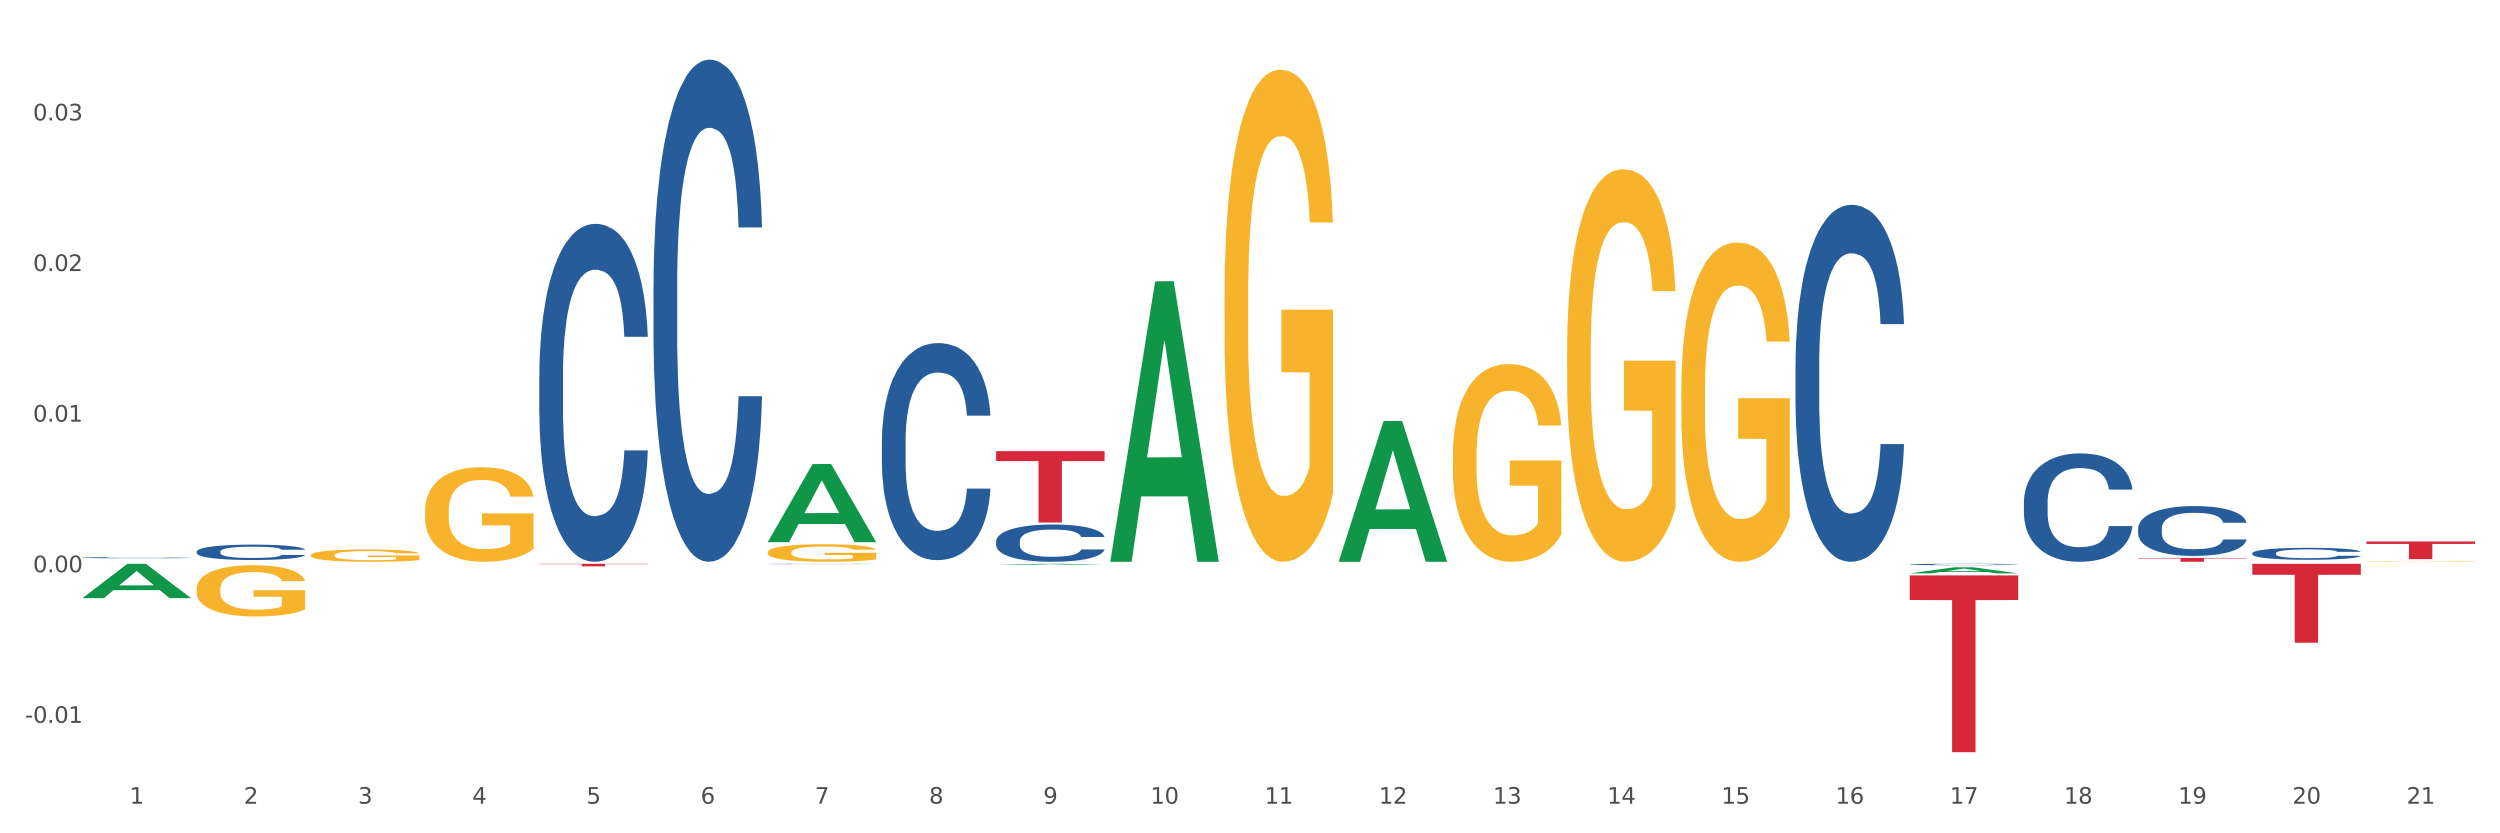
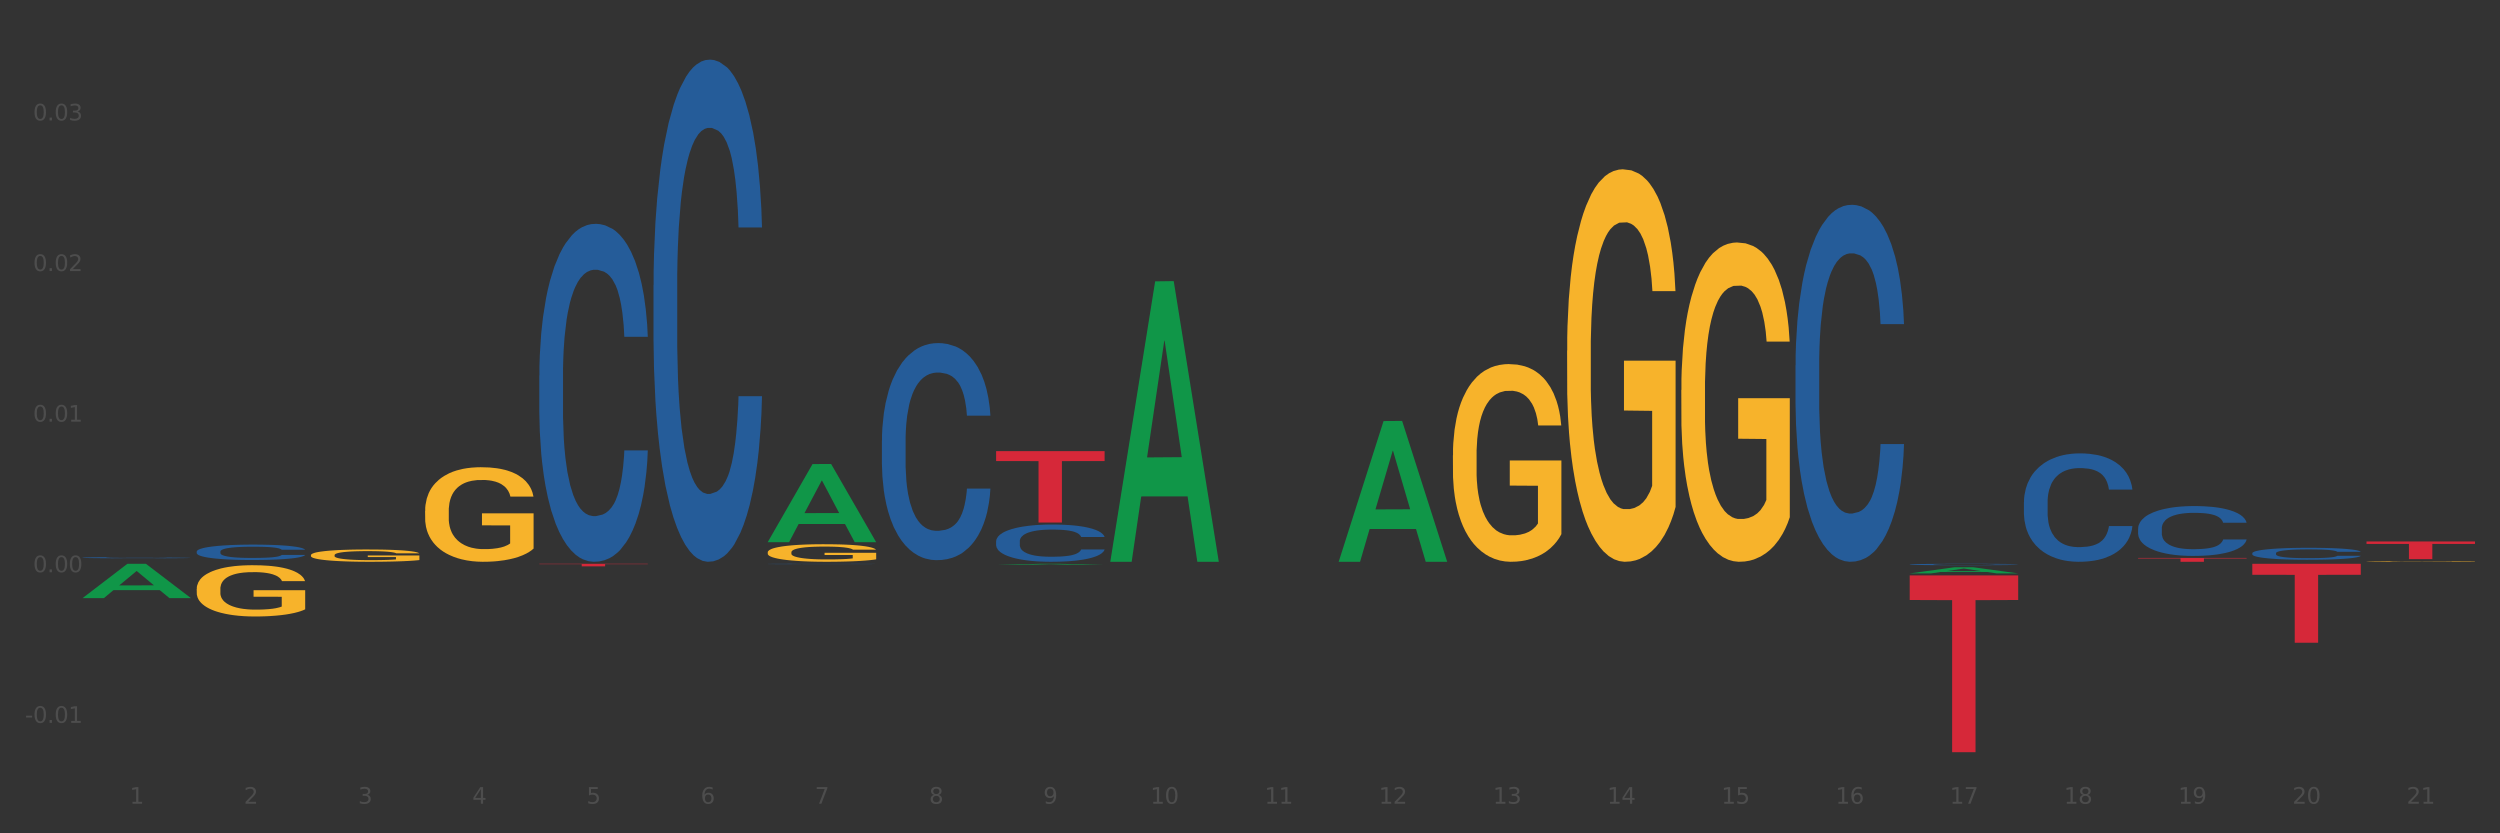
<svg xmlns="http://www.w3.org/2000/svg" xmlns:xlink="http://www.w3.org/1999/xlink" width="1080pt" height="360pt" viewBox="0 0 1080 360" version="1.1">
  <rect x="0" y="0" width="1080" height="360" fill="#333333" stroke="none" />
  <defs>
    <style type="text/css">*{stroke-linejoin: round; stroke-linecap: butt}</style>
  </defs>
  <g id="figure_1">
    <g id="patch_1">
-       <path d="M 0 360  L 1080 360  L 1080 0  L 0 0  z " style="fill: #ffffff; stroke: #ffffff; stroke-linejoin: miter" />
-     </g>
+       </g>
    <g id="axes_1">
      <g id="matplotlib.axis_1">
        <g id="xtick_1">
          <g id="text_1">
            <g style="fill: #4d4d4d" transform="translate(56.018 347.204) scale(0.096 -0.096)">
              <defs>
                <path id="DejaVuSans-31" d="M 794 531  L 1825 531  L 1825 4091  L 703 3866  L 703 4441  L 1819 4666  L 2450 4666  L 2450 531  L 3481 531  L 3481 0  L 794 0  L 794 531  z " transform="scale(0.016)" />
              </defs>
              <use xlink:href="#DejaVuSans-31" />
            </g>
          </g>
        </g>
        <g id="xtick_2">
          <g id="text_2">
            <g style="fill: #4d4d4d" transform="translate(105.353 347.204) scale(0.096 -0.096)">
              <defs>
                <path id="DejaVuSans-32" d="M 1228 531  L 3431 531  L 3431 0  L 469 0  L 469 531  Q 828 903 1448 1529  Q 2069 2156 2228 2338  Q 2531 2678 2651 2914  Q 2772 3150 2772 3378  Q 2772 3750 2511 3984  Q 2250 4219 1831 4219  Q 1534 4219 1204 4116  Q 875 4013 500 3803  L 500 4441  Q 881 4594 1212 4672  Q 1544 4750 1819 4750  Q 2544 4750 2975 4387  Q 3406 4025 3406 3419  Q 3406 3131 3298 2873  Q 3191 2616 2906 2266  Q 2828 2175 2409 1742  Q 1991 1309 1228 531  z " transform="scale(0.016)" />
              </defs>
              <use xlink:href="#DejaVuSans-32" />
            </g>
          </g>
        </g>
        <g id="xtick_3">
          <g id="text_3">
            <g style="fill: #4d4d4d" transform="translate(154.688 347.204) scale(0.096 -0.096)">
              <defs>
                <path id="DejaVuSans-33" d="M 2597 2516  Q 3050 2419 3304 2112  Q 3559 1806 3559 1356  Q 3559 666 3084 287  Q 2609 -91 1734 -91  Q 1441 -91 1130 -33  Q 819 25 488 141  L 488 750  Q 750 597 1062 519  Q 1375 441 1716 441  Q 2309 441 2620 675  Q 2931 909 2931 1356  Q 2931 1769 2642 2001  Q 2353 2234 1838 2234  L 1294 2234  L 1294 2753  L 1863 2753  Q 2328 2753 2575 2939  Q 2822 3125 2822 3475  Q 2822 3834 2567 4026  Q 2313 4219 1838 4219  Q 1578 4219 1281 4162  Q 984 4106 628 3988  L 628 4550  Q 988 4650 1302 4700  Q 1616 4750 1894 4750  Q 2613 4750 3031 4423  Q 3450 4097 3450 3541  Q 3450 3153 3228 2886  Q 3006 2619 2597 2516  z " transform="scale(0.016)" />
              </defs>
              <use xlink:href="#DejaVuSans-33" />
            </g>
          </g>
        </g>
        <g id="xtick_4">
          <g id="text_4">
            <g style="fill: #4d4d4d" transform="translate(204.023 347.204) scale(0.096 -0.096)">
              <defs>
                <path id="DejaVuSans-34" d="M 2419 4116  L 825 1625  L 2419 1625  L 2419 4116  z M 2253 4666  L 3047 4666  L 3047 1625  L 3713 1625  L 3713 1100  L 3047 1100  L 3047 0  L 2419 0  L 2419 1100  L 313 1100  L 313 1709  L 2253 4666  z " transform="scale(0.016)" />
              </defs>
              <use xlink:href="#DejaVuSans-34" />
            </g>
          </g>
        </g>
        <g id="xtick_5">
          <g id="text_5">
            <g style="fill: #4d4d4d" transform="translate(253.357 347.204) scale(0.096 -0.096)">
              <defs>
                <path id="DejaVuSans-35" d="M 691 4666  L 3169 4666  L 3169 4134  L 1269 4134  L 1269 2991  Q 1406 3038 1543 3061  Q 1681 3084 1819 3084  Q 2600 3084 3056 2656  Q 3513 2228 3513 1497  Q 3513 744 3044 326  Q 2575 -91 1722 -91  Q 1428 -91 1123 -41  Q 819 9 494 109  L 494 744  Q 775 591 1075 516  Q 1375 441 1709 441  Q 2250 441 2565 725  Q 2881 1009 2881 1497  Q 2881 1984 2565 2268  Q 2250 2553 1709 2553  Q 1456 2553 1204 2497  Q 953 2441 691 2322  L 691 4666  z " transform="scale(0.016)" />
              </defs>
              <use xlink:href="#DejaVuSans-35" />
            </g>
          </g>
        </g>
        <g id="xtick_6">
          <g id="text_6">
            <g style="fill: #4d4d4d" transform="translate(302.692 347.204) scale(0.096 -0.096)">
              <defs>
                <path id="DejaVuSans-36" d="M 2113 2584  Q 1688 2584 1439 2293  Q 1191 2003 1191 1497  Q 1191 994 1439 701  Q 1688 409 2113 409  Q 2538 409 2786 701  Q 3034 994 3034 1497  Q 3034 2003 2786 2293  Q 2538 2584 2113 2584  z M 3366 4563  L 3366 3988  Q 3128 4100 2886 4159  Q 2644 4219 2406 4219  Q 1781 4219 1451 3797  Q 1122 3375 1075 2522  Q 1259 2794 1537 2939  Q 1816 3084 2150 3084  Q 2853 3084 3261 2657  Q 3669 2231 3669 1497  Q 3669 778 3244 343  Q 2819 -91 2113 -91  Q 1303 -91 875 529  Q 447 1150 447 2328  Q 447 3434 972 4092  Q 1497 4750 2381 4750  Q 2619 4750 2861 4703  Q 3103 4656 3366 4563  z " transform="scale(0.016)" />
              </defs>
              <use xlink:href="#DejaVuSans-36" />
            </g>
          </g>
        </g>
        <g id="xtick_7">
          <g id="text_7">
            <g style="fill: #4d4d4d" transform="translate(352.027 347.204) scale(0.096 -0.096)">
              <defs>
                <path id="DejaVuSans-37" d="M 525 4666  L 3525 4666  L 3525 4397  L 1831 0  L 1172 0  L 2766 4134  L 525 4134  L 525 4666  z " transform="scale(0.016)" />
              </defs>
              <use xlink:href="#DejaVuSans-37" />
            </g>
          </g>
        </g>
        <g id="xtick_8">
          <g id="text_8">
            <g style="fill: #4d4d4d" transform="translate(401.361 347.204) scale(0.096 -0.096)">
              <defs>
                <path id="DejaVuSans-38" d="M 2034 2216  Q 1584 2216 1326 1975  Q 1069 1734 1069 1313  Q 1069 891 1326 650  Q 1584 409 2034 409  Q 2484 409 2743 651  Q 3003 894 3003 1313  Q 3003 1734 2745 1975  Q 2488 2216 2034 2216  z M 1403 2484  Q 997 2584 770 2862  Q 544 3141 544 3541  Q 544 4100 942 4425  Q 1341 4750 2034 4750  Q 2731 4750 3128 4425  Q 3525 4100 3525 3541  Q 3525 3141 3298 2862  Q 3072 2584 2669 2484  Q 3125 2378 3379 2068  Q 3634 1759 3634 1313  Q 3634 634 3220 271  Q 2806 -91 2034 -91  Q 1263 -91 848 271  Q 434 634 434 1313  Q 434 1759 690 2068  Q 947 2378 1403 2484  z M 1172 3481  Q 1172 3119 1398 2916  Q 1625 2713 2034 2713  Q 2441 2713 2670 2916  Q 2900 3119 2900 3481  Q 2900 3844 2670 4047  Q 2441 4250 2034 4250  Q 1625 4250 1398 4047  Q 1172 3844 1172 3481  z " transform="scale(0.016)" />
              </defs>
              <use xlink:href="#DejaVuSans-38" />
            </g>
          </g>
        </g>
        <g id="xtick_9">
          <g id="text_9">
            <g style="fill: #4d4d4d" transform="translate(450.696 347.204) scale(0.096 -0.096)">
              <defs>
                <path id="DejaVuSans-39" d="M 703 97  L 703 672  Q 941 559 1184 500  Q 1428 441 1663 441  Q 2288 441 2617 861  Q 2947 1281 2994 2138  Q 2813 1869 2534 1725  Q 2256 1581 1919 1581  Q 1219 1581 811 2004  Q 403 2428 403 3163  Q 403 3881 828 4315  Q 1253 4750 1959 4750  Q 2769 4750 3195 4129  Q 3622 3509 3622 2328  Q 3622 1225 3098 567  Q 2575 -91 1691 -91  Q 1453 -91 1209 -44  Q 966 3 703 97  z M 1959 2075  Q 2384 2075 2632 2365  Q 2881 2656 2881 3163  Q 2881 3666 2632 3958  Q 2384 4250 1959 4250  Q 1534 4250 1286 3958  Q 1038 3666 1038 3163  Q 1038 2656 1286 2365  Q 1534 2075 1959 2075  z " transform="scale(0.016)" />
              </defs>
              <use xlink:href="#DejaVuSans-39" />
            </g>
          </g>
        </g>
        <g id="xtick_10">
          <g id="text_10">
            <g style="fill: #4d4d4d" transform="translate(496.977 347.204) scale(0.096 -0.096)">
              <defs>
                <path id="DejaVuSans-30" d="M 2034 4250  Q 1547 4250 1301 3770  Q 1056 3291 1056 2328  Q 1056 1369 1301 889  Q 1547 409 2034 409  Q 2525 409 2770 889  Q 3016 1369 3016 2328  Q 3016 3291 2770 3770  Q 2525 4250 2034 4250  z M 2034 4750  Q 2819 4750 3233 4129  Q 3647 3509 3647 2328  Q 3647 1150 3233 529  Q 2819 -91 2034 -91  Q 1250 -91 836 529  Q 422 1150 422 2328  Q 422 3509 836 4129  Q 1250 4750 2034 4750  z " transform="scale(0.016)" />
              </defs>
              <use xlink:href="#DejaVuSans-31" />
              <use xlink:href="#DejaVuSans-30" transform="translate(63.623 0)" />
            </g>
          </g>
        </g>
        <g id="xtick_11">
          <g id="text_11">
            <g style="fill: #4d4d4d" transform="translate(546.311 347.204) scale(0.096 -0.096)">
              <use xlink:href="#DejaVuSans-31" />
              <use xlink:href="#DejaVuSans-31" transform="translate(63.623 0)" />
            </g>
          </g>
        </g>
        <g id="xtick_12">
          <g id="text_12">
            <g style="fill: #4d4d4d" transform="translate(595.646 347.204) scale(0.096 -0.096)">
              <use xlink:href="#DejaVuSans-31" />
              <use xlink:href="#DejaVuSans-32" transform="translate(63.623 0)" />
            </g>
          </g>
        </g>
        <g id="xtick_13">
          <g id="text_13">
            <g style="fill: #4d4d4d" transform="translate(644.981 347.204) scale(0.096 -0.096)">
              <use xlink:href="#DejaVuSans-31" />
              <use xlink:href="#DejaVuSans-33" transform="translate(63.623 0)" />
            </g>
          </g>
        </g>
        <g id="xtick_14">
          <g id="text_14">
            <g style="fill: #4d4d4d" transform="translate(694.315 347.204) scale(0.096 -0.096)">
              <use xlink:href="#DejaVuSans-31" />
              <use xlink:href="#DejaVuSans-34" transform="translate(63.623 0)" />
            </g>
          </g>
        </g>
        <g id="xtick_15">
          <g id="text_15">
            <g style="fill: #4d4d4d" transform="translate(743.65 347.204) scale(0.096 -0.096)">
              <use xlink:href="#DejaVuSans-31" />
              <use xlink:href="#DejaVuSans-35" transform="translate(63.623 0)" />
            </g>
          </g>
        </g>
        <g id="xtick_16">
          <g id="text_16">
            <g style="fill: #4d4d4d" transform="translate(792.985 347.204) scale(0.096 -0.096)">
              <use xlink:href="#DejaVuSans-31" />
              <use xlink:href="#DejaVuSans-36" transform="translate(63.623 0)" />
            </g>
          </g>
        </g>
        <g id="xtick_17">
          <g id="text_17">
            <g style="fill: #4d4d4d" transform="translate(842.319 347.204) scale(0.096 -0.096)">
              <use xlink:href="#DejaVuSans-31" />
              <use xlink:href="#DejaVuSans-37" transform="translate(63.623 0)" />
            </g>
          </g>
        </g>
        <g id="xtick_18">
          <g id="text_18">
            <g style="fill: #4d4d4d" transform="translate(891.654 347.204) scale(0.096 -0.096)">
              <use xlink:href="#DejaVuSans-31" />
              <use xlink:href="#DejaVuSans-38" transform="translate(63.623 0)" />
            </g>
          </g>
        </g>
        <g id="xtick_19">
          <g id="text_19">
            <g style="fill: #4d4d4d" transform="translate(940.989 347.204) scale(0.096 -0.096)">
              <use xlink:href="#DejaVuSans-31" />
              <use xlink:href="#DejaVuSans-39" transform="translate(63.623 0)" />
            </g>
          </g>
        </g>
        <g id="xtick_20">
          <g id="text_20">
            <g style="fill: #4d4d4d" transform="translate(990.323 347.204) scale(0.096 -0.096)">
              <use xlink:href="#DejaVuSans-32" />
              <use xlink:href="#DejaVuSans-30" transform="translate(63.623 0)" />
            </g>
          </g>
        </g>
        <g id="xtick_21">
          <g id="text_21">
            <g style="fill: #4d4d4d" transform="translate(1039.658 347.204) scale(0.096 -0.096)">
              <use xlink:href="#DejaVuSans-32" />
              <use xlink:href="#DejaVuSans-31" transform="translate(63.623 0)" />
            </g>
          </g>
        </g>
        <g id="xtick_22" />
        <g id="xtick_23" />
        <g id="xtick_24" />
        <g id="xtick_25" />
        <g id="xtick_26" />
        <g id="xtick_27" />
        <g id="xtick_28" />
        <g id="xtick_29" />
        <g id="xtick_30" />
        <g id="xtick_31" />
        <g id="xtick_32" />
        <g id="xtick_33" />
        <g id="xtick_34" />
        <g id="xtick_35" />
        <g id="xtick_36" />
        <g id="xtick_37" />
        <g id="xtick_38" />
        <g id="xtick_39" />
        <g id="xtick_40" />
        <g id="xtick_41" />
      </g>
      <g id="matplotlib.axis_2">
        <g id="ytick_1">
          <g id="text_22">
            <g style="fill: #4d4d4d" transform="translate(10.8 312.268) scale(0.096 -0.096)">
              <defs>
                <path id="DejaVuSans-2d" d="M 313 2009  L 1997 2009  L 1997 1497  L 313 1497  L 313 2009  z " transform="scale(0.016)" />
                <path id="DejaVuSans-2e" d="M 684 794  L 1344 794  L 1344 0  L 684 0  L 684 794  z " transform="scale(0.016)" />
              </defs>
              <use xlink:href="#DejaVuSans-2d" />
              <use xlink:href="#DejaVuSans-30" transform="translate(36.084 0)" />
              <use xlink:href="#DejaVuSans-2e" transform="translate(99.707 0)" />
              <use xlink:href="#DejaVuSans-30" transform="translate(131.494 0)" />
              <use xlink:href="#DejaVuSans-31" transform="translate(195.117 0)" />
            </g>
          </g>
        </g>
        <g id="ytick_2">
          <g id="text_23">
            <g style="fill: #4d4d4d" transform="translate(14.264 247.208) scale(0.096 -0.096)">
              <use xlink:href="#DejaVuSans-30" />
              <use xlink:href="#DejaVuSans-2e" transform="translate(63.623 0)" />
              <use xlink:href="#DejaVuSans-30" transform="translate(95.41 0)" />
              <use xlink:href="#DejaVuSans-30" transform="translate(159.033 0)" />
            </g>
          </g>
        </g>
        <g id="ytick_3">
          <g id="text_24">
            <g style="fill: #4d4d4d" transform="translate(14.264 182.148) scale(0.096 -0.096)">
              <use xlink:href="#DejaVuSans-30" />
              <use xlink:href="#DejaVuSans-2e" transform="translate(63.623 0)" />
              <use xlink:href="#DejaVuSans-30" transform="translate(95.41 0)" />
              <use xlink:href="#DejaVuSans-31" transform="translate(159.033 0)" />
            </g>
          </g>
        </g>
        <g id="ytick_4">
          <g id="text_25">
            <g style="fill: #4d4d4d" transform="translate(14.264 117.088) scale(0.096 -0.096)">
              <use xlink:href="#DejaVuSans-30" />
              <use xlink:href="#DejaVuSans-2e" transform="translate(63.623 0)" />
              <use xlink:href="#DejaVuSans-30" transform="translate(95.41 0)" />
              <use xlink:href="#DejaVuSans-32" transform="translate(159.033 0)" />
            </g>
          </g>
        </g>
        <g id="ytick_5">
          <g id="text_26">
            <g style="fill: #4d4d4d" transform="translate(14.264 52.028) scale(0.096 -0.096)">
              <use xlink:href="#DejaVuSans-30" />
              <use xlink:href="#DejaVuSans-2e" transform="translate(63.623 0)" />
              <use xlink:href="#DejaVuSans-30" transform="translate(95.41 0)" />
              <use xlink:href="#DejaVuSans-33" transform="translate(159.033 0)" />
            </g>
          </g>
        </g>
        <g id="ytick_6" />
        <g id="ytick_7" />
        <g id="ytick_8" />
        <g id="ytick_9" />
        <g id="ytick_10" />
      </g>
      <g id="PolyCollection_1">
        <path d="M 35.639 258.379  L 35.687 258.365  L 55.014 243.575  L 63.035 243.561  L 82.506 258.407  L 73.229 258.407  L 69.026 254.95  L 49.071 254.95  L 48.926 255.006  L 44.867 258.407  L 35.639 258.407  L 35.639 258.379  L 51.583 252.887  L 66.513 252.873  L 59.121 246.725  L 59.024 246.698  L 58.928 246.739  L 51.535 252.873  L 51.583 252.887  L 35.639 258.379  z " clip-path="url(#p080421a8f6)" style="fill: #109648" />
        <path d="M 331.647 234.171  L 331.695 234.139  L 351.022 200.474  L 359.043 200.443  L 378.515 234.235  L 369.238 234.235  L 365.034 226.366  L 345.079 226.366  L 344.934 226.493  L 340.875 234.235  L 331.647 234.235  L 331.647 234.171  L 347.591 221.67  L 362.521 221.638  L 355.129 207.645  L 355.032 207.582  L 354.936 207.677  L 347.543 221.638  L 347.591 221.67  L 331.647 234.171  z " clip-path="url(#p080421a8f6)" style="fill: #109648" />
        <path d="M 627.655 196.748  L 627.71 196.67  L 627.71 193.862  L 627.821 191.444  L 628.374 185.594  L 629.204 180.758  L 629.813 178.184  L 630.421 176.078  L 631.141 173.972  L 632.026 171.788  L 633.631 168.59  L 634.627 166.952  L 635.844 165.236  L 638.057 162.74  L 639.662 161.336  L 641.322 160.166  L 644.034 158.762  L 645.804 158.138  L 647.686 157.67  L 649.954 157.358  L 651.67 157.28  L 655.432 157.514  L 658.642 158.216  L 660.191 158.762  L 662.183 159.698  L 663.234 160.322  L 664.95 161.57  L 666.72 163.208  L 667.938 164.612  L 669.764 167.264  L 671.147 169.916  L 672.42 173.192  L 673.084 175.454  L 673.582 177.56  L 674.025 179.978  L 674.467 183.8  L 664.507 183.8  L 664.12 181.07  L 663.511 178.496  L 662.626 176  L 661.851 174.44  L 660.523 172.49  L 659.306 171.242  L 658.033 170.306  L 656.484 169.526  L 655.266 169.136  L 653.551 168.824  L 650.176 168.902  L 647.907 169.526  L 646.358 170.306  L 645.362 171.008  L 644.476 171.788  L 643.48 172.88  L 642.318 174.518  L 641.488 176  L 640.658 177.872  L 639.994 179.744  L 639.385 181.928  L 638.887 184.268  L 638.5 186.686  L 638.168 189.65  L 637.891 194.564  L 637.891 205.25  L 638.002 207.668  L 638.279 210.866  L 638.611 213.284  L 639.164 216.17  L 639.662 218.12  L 640.603 220.928  L 641.654 223.268  L 642.484 224.75  L 643.314 225.998  L 644.753 227.714  L 646.358 229.118  L 647.741 229.976  L 649.622 230.756  L 650.895 231.068  L 652.002 231.224  L 654.713 231.224  L 656.65 230.99  L 658.808 230.444  L 660.468 229.742  L 661.851 228.884  L 663.4 227.48  L 664.396 226.154  L 664.396 209.852  L 652.223 209.774  L 652.223 198.932  L 674.523 198.932  L 674.523 230.756  L 673.582 232.394  L 672.531 233.876  L 671.424 235.202  L 669.764 236.84  L 667.772 238.4  L 666.001 239.492  L 664.12 240.428  L 661.906 241.286  L 659.029 242.066  L 657.258 242.378  L 655.045 242.612  L 652.444 242.69  L 650.176 242.534  L 647.962 242.144  L 645.638 241.442  L 643.37 240.428  L 641.654 239.414  L 639.939 238.166  L 638.113 236.528  L 636.674 234.968  L 635.567 233.564  L 634.35 231.77  L 633.022 229.43  L 632.026 227.324  L 631.141 225.14  L 630.2 222.332  L 629.536 219.914  L 628.872 216.872  L 628.485 214.61  L 628.042 211.1  L 627.71 206.186  L 627.655 196.748  z " clip-path="url(#p080421a8f6)" style="fill: #f7b32b" />
        <path d="M 1022.332 242.549  L 1022.387 242.549  L 1022.387 242.54  L 1022.498 242.533  L 1023.051 242.515  L 1023.881 242.5  L 1024.49 242.492  L 1025.099 242.486  L 1025.818 242.48  L 1026.703 242.473  L 1028.308 242.463  L 1029.304 242.458  L 1030.521 242.453  L 1032.735 242.445  L 1034.34 242.441  L 1036 242.437  L 1038.711 242.433  L 1040.482 242.431  L 1042.363 242.43  L 1044.632 242.429  L 1046.347 242.429  L 1050.11 242.429  L 1053.319 242.431  L 1054.868 242.433  L 1056.861 242.436  L 1057.912 242.438  L 1059.627 242.442  L 1061.398 242.447  L 1062.615 242.451  L 1064.441 242.459  L 1065.825 242.467  L 1067.097 242.477  L 1067.761 242.484  L 1068.259 242.491  L 1068.702 242.498  L 1069.145 242.51  L 1059.185 242.51  L 1058.797 242.501  L 1058.189 242.493  L 1057.303 242.486  L 1056.529 242.481  L 1055.2 242.475  L 1053.983 242.471  L 1052.71 242.468  L 1051.161 242.466  L 1049.944 242.465  L 1048.228 242.464  L 1044.853 242.464  L 1042.584 242.466  L 1041.035 242.468  L 1040.039 242.471  L 1039.154 242.473  L 1038.158 242.476  L 1036.996 242.481  L 1036.166 242.486  L 1035.336 242.492  L 1034.672 242.497  L 1034.063 242.504  L 1033.565 242.511  L 1033.178 242.518  L 1032.846 242.528  L 1032.569 242.543  L 1032.569 242.575  L 1032.68 242.583  L 1032.956 242.592  L 1033.288 242.6  L 1033.842 242.609  L 1034.34 242.615  L 1035.28 242.623  L 1036.332 242.63  L 1037.162 242.635  L 1037.992 242.639  L 1039.43 242.644  L 1041.035 242.648  L 1042.418 242.651  L 1044.3 242.653  L 1045.572 242.654  L 1046.679 242.655  L 1049.39 242.655  L 1051.327 242.654  L 1053.485 242.652  L 1055.145 242.65  L 1056.529 242.648  L 1058.078 242.643  L 1059.074 242.639  L 1059.074 242.589  L 1046.9 242.589  L 1046.9 242.556  L 1069.2 242.556  L 1069.2 242.653  L 1068.259 242.658  L 1067.208 242.663  L 1066.101 242.667  L 1064.441 242.672  L 1062.449 242.677  L 1060.679 242.68  L 1058.797 242.683  L 1056.584 242.686  L 1053.706 242.688  L 1051.936 242.689  L 1049.722 242.69  L 1047.122 242.69  L 1044.853 242.689  L 1042.64 242.688  L 1040.316 242.686  L 1038.047 242.683  L 1036.332 242.68  L 1034.616 242.676  L 1032.79 242.671  L 1031.352 242.666  L 1030.245 242.662  L 1029.027 242.656  L 1027.699 242.649  L 1026.703 242.643  L 1025.818 242.636  L 1024.877 242.628  L 1024.213 242.62  L 1023.549 242.611  L 1023.162 242.604  L 1022.719 242.593  L 1022.387 242.578  L 1022.332 242.549  z " clip-path="url(#p080421a8f6)" style="fill: #f7b32b" />
        <path d="M 726.324 168.489  L 726.379 168.363  L 726.379 163.828  L 726.49 159.923  L 727.043 150.475  L 727.873 142.664  L 728.482 138.507  L 729.091 135.105  L 729.81 131.704  L 730.695 128.177  L 732.3 123.012  L 733.296 120.366  L 734.513 117.595  L 736.727 113.563  L 738.331 111.296  L 739.992 109.406  L 742.703 107.139  L 744.474 106.131  L 746.355 105.375  L 748.624 104.871  L 750.339 104.745  L 754.102 105.123  L 757.311 106.257  L 758.86 107.139  L 760.852 108.65  L 761.904 109.658  L 763.619 111.674  L 765.39 114.319  L 766.607 116.587  L 768.433 120.87  L 769.817 125.153  L 771.089 130.444  L 771.753 134.098  L 772.251 137.499  L 772.694 141.404  L 773.137 147.577  L 763.176 147.577  L 762.789 143.168  L 762.18 139.011  L 761.295 134.979  L 760.52 132.46  L 759.192 129.311  L 757.975 127.295  L 756.702 125.783  L 755.153 124.523  L 753.936 123.893  L 752.22 123.39  L 748.845 123.516  L 746.576 124.523  L 745.027 125.783  L 744.031 126.917  L 743.146 128.177  L 742.15 129.94  L 740.988 132.586  L 740.158 134.979  L 739.327 138.003  L 738.663 141.026  L 738.055 144.554  L 737.557 148.333  L 737.169 152.238  L 736.837 157.025  L 736.561 164.962  L 736.561 182.221  L 736.671 186.126  L 736.948 191.291  L 737.28 195.196  L 737.833 199.858  L 738.331 203.007  L 739.272 207.542  L 740.324 211.322  L 741.154 213.715  L 741.984 215.731  L 743.422 218.502  L 745.027 220.77  L 746.41 222.156  L 748.292 223.415  L 749.564 223.919  L 750.671 224.171  L 753.382 224.171  L 755.319 223.793  L 757.477 222.911  L 759.137 221.778  L 760.52 220.392  L 762.07 218.124  L 763.066 215.983  L 763.066 189.653  L 750.892 189.528  L 750.892 172.017  L 773.192 172.017  L 773.192 223.415  L 772.251 226.061  L 771.2 228.454  L 770.093 230.596  L 768.433 233.242  L 766.441 235.761  L 764.67 237.525  L 762.789 239.036  L 760.576 240.422  L 757.698 241.682  L 755.928 242.186  L 753.714 242.564  L 751.114 242.69  L 748.845 242.438  L 746.632 241.808  L 744.308 240.674  L 742.039 239.036  L 740.324 237.399  L 738.608 235.383  L 736.782 232.738  L 735.343 230.218  L 734.237 227.95  L 733.019 225.053  L 731.691 221.274  L 730.695 217.872  L 729.81 214.345  L 728.869 209.81  L 728.205 205.905  L 727.541 200.991  L 727.154 197.338  L 726.711 191.669  L 726.379 183.733  L 726.324 168.489  z " clip-path="url(#p080421a8f6)" style="fill: #f7b32b" />
        <path d="M 676.989 151.482  L 677.045 151.327  L 677.045 145.753  L 677.155 140.952  L 677.709 129.339  L 678.539 119.738  L 679.147 114.628  L 679.756 110.447  L 680.475 106.266  L 681.361 101.93  L 682.965 95.581  L 683.961 92.329  L 685.179 88.922  L 687.392 83.967  L 688.997 81.18  L 690.657 78.857  L 693.368 76.07  L 695.139 74.831  L 697.02 73.902  L 699.289 73.282  L 701.004 73.128  L 704.767 73.592  L 707.976 74.986  L 709.526 76.07  L 711.518 77.928  L 712.569 79.167  L 714.284 81.644  L 716.055 84.896  L 717.273 87.684  L 719.099 92.949  L 720.482 98.213  L 721.755 104.717  L 722.419 109.208  L 722.917 113.389  L 723.359 118.189  L 723.802 125.777  L 713.842 125.777  L 713.454 120.357  L 712.846 115.247  L 711.96 110.292  L 711.186 107.195  L 709.858 103.324  L 708.64 100.846  L 707.368 98.988  L 705.818 97.439  L 704.601 96.665  L 702.886 96.046  L 699.51 96.2  L 697.242 97.439  L 695.692 98.988  L 694.696 100.381  L 693.811 101.93  L 692.815 104.098  L 691.653 107.35  L 690.823 110.292  L 689.993 114.008  L 689.329 117.725  L 688.72 122.061  L 688.222 126.706  L 687.835 131.507  L 687.503 137.391  L 687.226 147.147  L 687.226 168.361  L 687.337 173.162  L 687.613 179.51  L 687.945 184.311  L 688.499 190.04  L 688.997 193.912  L 689.937 199.486  L 690.989 204.132  L 691.819 207.074  L 692.649 209.552  L 694.088 212.958  L 695.692 215.746  L 697.076 217.449  L 698.957 218.998  L 700.23 219.617  L 701.336 219.927  L 704.048 219.927  L 705.984 219.462  L 708.142 218.378  L 709.802 216.984  L 711.186 215.281  L 712.735 212.494  L 713.731 209.861  L 713.731 177.497  L 701.558 177.343  L 701.558 155.818  L 723.857 155.818  L 723.857 218.998  L 722.917 222.249  L 721.865 225.192  L 720.759 227.824  L 719.099 231.076  L 717.107 234.173  L 715.336 236.341  L 713.454 238.199  L 711.241 239.902  L 708.364 241.451  L 706.593 242.07  L 704.38 242.535  L 701.779 242.69  L 699.51 242.38  L 697.297 241.606  L 694.973 240.212  L 692.704 238.199  L 690.989 236.186  L 689.273 233.708  L 687.447 230.457  L 686.009 227.36  L 684.902 224.572  L 683.685 221.011  L 682.357 216.365  L 681.361 212.184  L 680.475 207.848  L 679.535 202.274  L 678.871 197.473  L 678.207 191.434  L 677.819 186.943  L 677.377 179.975  L 677.045 170.219  L 676.989 151.482  z " clip-path="url(#p080421a8f6)" style="fill: #f7b32b" />
-         <path d="M 528.985 128.337  L 529.041 128.143  L 529.041 121.154  L 529.151 115.135  L 529.705 100.574  L 530.535 88.537  L 531.143 82.13  L 531.752 76.888  L 532.471 71.646  L 533.357 66.21  L 534.961 58.25  L 535.957 54.173  L 537.175 49.902  L 539.388 43.689  L 540.993 40.194  L 542.653 37.282  L 545.364 33.787  L 547.135 32.234  L 549.016 31.069  L 551.285 30.293  L 553 30.098  L 556.763 30.681  L 559.972 32.428  L 561.522 33.787  L 563.514 36.117  L 564.565 37.67  L 566.28 40.777  L 568.051 44.854  L 569.268 48.348  L 571.094 54.949  L 572.478 61.55  L 573.751 69.705  L 574.415 75.335  L 574.913 80.577  L 575.355 86.595  L 575.798 96.109  L 565.838 96.109  L 565.45 89.313  L 564.842 82.907  L 563.956 76.694  L 563.182 72.811  L 561.854 67.957  L 560.636 64.851  L 559.364 62.521  L 557.814 60.58  L 556.597 59.609  L 554.882 58.832  L 551.506 59.026  L 549.238 60.58  L 547.688 62.521  L 546.692 64.268  L 545.807 66.21  L 544.811 68.928  L 543.649 73.005  L 542.819 76.694  L 541.989 81.353  L 541.325 86.013  L 540.716 91.449  L 540.218 97.273  L 539.831 103.292  L 539.499 110.67  L 539.222 122.901  L 539.222 149.499  L 539.333 155.518  L 539.609 163.478  L 539.941 169.496  L 540.495 176.68  L 540.993 181.533  L 541.933 188.523  L 542.985 194.347  L 543.815 198.036  L 544.645 201.142  L 546.084 205.414  L 547.688 208.908  L 549.072 211.044  L 550.953 212.985  L 552.226 213.762  L 553.332 214.15  L 556.044 214.15  L 557.98 213.568  L 560.138 212.209  L 561.798 210.461  L 563.182 208.326  L 564.731 204.831  L 565.727 201.531  L 565.727 160.954  L 553.554 160.76  L 553.554 133.773  L 575.853 133.773  L 575.853 212.985  L 574.913 217.062  L 573.861 220.751  L 572.755 224.052  L 571.094 228.129  L 569.102 232.012  L 567.332 234.73  L 565.45 237.06  L 563.237 239.195  L 560.36 241.137  L 558.589 241.913  L 556.376 242.496  L 553.775 242.69  L 551.506 242.302  L 549.293 241.331  L 546.969 239.583  L 544.7 237.06  L 542.985 234.536  L 541.269 231.429  L 539.443 227.352  L 538.005 223.469  L 536.898 219.975  L 535.681 215.509  L 534.353 209.685  L 533.357 204.443  L 532.471 199.007  L 531.531 192.017  L 530.867 185.999  L 530.203 178.427  L 529.815 172.797  L 529.373 164.06  L 529.041 151.829  L 528.985 128.337  z " clip-path="url(#p080421a8f6)" style="fill: #f7b32b" />
        <path d="M 232.977 243.561  L 279.845 243.561  L 279.845 243.715  L 261.409 243.716  L 261.409 244.666  L 251.302 244.666  L 251.302 243.716  L 232.977 243.715  L 232.977 243.562  L 232.977 243.561  z " clip-path="url(#p080421a8f6)" style="fill: #d62839" />
        <path d="M 331.647 243.635  L 331.702 243.634  L 331.702 243.63  L 331.868 243.625  L 332.478 243.614  L 333.253 243.606  L 334.583 243.597  L 335.303 243.593  L 336.245 243.589  L 338.184 243.582  L 340.4 243.576  L 341.951 243.572  L 343.114 243.57  L 345.718 243.567  L 347.214 243.565  L 348.765 243.564  L 350.095 243.563  L 352.311 243.562  L 354.083 243.561  L 356.133 243.561  L 357.851 243.561  L 360.122 243.562  L 363.446 243.564  L 364.72 243.565  L 366.437 243.566  L 368.21 243.569  L 369.651 243.571  L 371.313 243.575  L 373.03 243.579  L 374.692 243.585  L 375.855 243.59  L 376.797 243.596  L 377.628 243.602  L 378.238 243.61  L 378.515 243.616  L 368.376 243.616  L 368.099 243.61  L 367.545 243.604  L 366.991 243.6  L 366.382 243.597  L 365.44 243.593  L 364.609 243.591  L 363.224 243.588  L 361.95 243.586  L 360.897 243.585  L 359.623 243.584  L 356.909 243.583  L 354.97 243.583  L 353.751 243.584  L 352.255 243.584  L 350.981 243.585  L 349.485 243.587  L 348.322 243.589  L 347.158 243.592  L 346.494 243.593  L 345.496 243.597  L 344.832 243.599  L 343.945 243.604  L 343.447 243.607  L 342.56 243.616  L 342.172 243.622  L 342.006 243.627  L 341.895 243.631  L 341.895 243.655  L 342.228 243.665  L 342.505 243.67  L 342.948 243.675  L 343.779 243.681  L 344.998 243.688  L 346.272 243.692  L 347.325 243.695  L 348.322 243.697  L 349.319 243.699  L 350.538 243.701  L 351.535 243.701  L 353.031 243.702  L 354.804 243.703  L 356.189 243.703  L 359.014 243.702  L 360.288 243.701  L 361.507 243.7  L 362.836 243.699  L 363.889 243.697  L 364.498 243.695  L 365.496 243.693  L 366.271 243.69  L 366.936 243.686  L 367.379 243.683  L 367.878 243.679  L 368.266 243.674  L 368.376 243.671  L 378.515 243.671  L 378.293 243.676  L 377.905 243.681  L 377.13 243.689  L 376.52 243.693  L 375.578 243.698  L 374.581 243.702  L 373.196 243.706  L 371.922 243.71  L 370.592 243.713  L 369.152 243.715  L 366.548 243.719  L 365.606 243.72  L 363.612 243.722  L 362.061 243.723  L 359.789 243.724  L 357.463 243.725  L 355.025 243.725  L 352.865 243.725  L 350.482 243.724  L 348.987 243.723  L 347.325 243.721  L 345.386 243.719  L 343.557 243.717  L 341.84 243.714  L 340.233 243.71  L 338.738 243.706  L 336.799 243.7  L 335.358 243.694  L 334.306 243.688  L 333.586 243.683  L 332.865 243.677  L 332.478 243.672  L 331.868 243.662  L 331.647 243.652  L 331.647 243.635  z " clip-path="url(#p080421a8f6)" style="fill: #255c99" />
        <path d="M 282.312 123.23  L 282.367 123.031  L 282.367 117.484  L 282.533 109.956  L 283.143 96.088  L 283.918 85.589  L 285.248 73.306  L 285.968 68.155  L 286.91 62.41  L 288.849 53.099  L 291.065 45.174  L 292.616 40.816  L 293.78 38.042  L 296.383 33.09  L 297.879 30.91  L 299.43 29.127  L 300.76 27.939  L 302.976 26.552  L 304.749 25.958  L 306.798 25.759  L 308.516 25.958  L 310.787 26.75  L 314.111 29.127  L 315.385 30.514  L 317.103 32.891  L 318.876 36.061  L 320.316 39.231  L 321.978 43.787  L 323.695 49.731  L 325.357 57.259  L 326.521 64.193  L 327.462 71.523  L 328.293 80.438  L 328.903 90.145  L 329.18 98.268  L 319.042 98.268  L 318.765 90.938  L 318.211 83.013  L 317.657 77.664  L 317.047 73.306  L 316.106 68.353  L 315.275 65.183  L 313.89 61.419  L 312.615 59.042  L 311.563 57.655  L 310.289 56.467  L 307.574 55.278  L 305.635 55.278  L 304.416 55.674  L 302.92 56.665  L 301.646 58.051  L 300.151 60.429  L 298.987 63.004  L 297.824 66.372  L 297.159 68.749  L 296.162 73.108  L 295.497 76.674  L 294.611 82.815  L 294.112 87.174  L 293.226 98.466  L 292.838 106.786  L 292.672 112.532  L 292.561 118.871  L 292.561 149.776  L 292.893 163.644  L 293.17 169.587  L 293.613 176.323  L 294.444 185.04  L 295.663 193.559  L 296.937 199.7  L 297.99 203.464  L 298.987 206.238  L 299.984 208.417  L 301.203 210.398  L 302.2 211.587  L 303.696 212.775  L 305.469 213.37  L 306.854 213.37  L 309.679 212.379  L 310.953 211.388  L 312.172 210.002  L 313.502 207.822  L 314.554 205.445  L 315.164 203.662  L 316.161 199.898  L 316.937 195.936  L 317.601 191.379  L 318.045 187.417  L 318.543 181.474  L 318.931 174.738  L 319.042 171.172  L 329.18 171.172  L 328.958 178.304  L 328.57 185.238  L 327.795 194.549  L 327.185 199.898  L 326.244 206.436  L 325.246 211.983  L 323.861 218.124  L 322.587 222.681  L 321.258 226.643  L 319.817 230.209  L 317.214 235.162  L 316.272 236.548  L 314.277 238.926  L 312.726 240.312  L 310.455 241.699  L 308.128 242.492  L 305.69 242.69  L 303.53 242.294  L 301.148 241.105  L 299.652 239.916  L 297.99 238.133  L 296.051 235.36  L 294.223 231.992  L 292.505 228.03  L 290.899 223.473  L 289.403 218.322  L 287.464 209.804  L 286.024 201.483  L 284.971 193.757  L 284.251 187.219  L 283.531 178.898  L 283.143 173.153  L 282.533 159.286  L 282.312 146.408  L 282.312 123.23  z " clip-path="url(#p080421a8f6)" style="fill: #255c99" />
        <path d="M 232.977 162.293  L 233.033 162.16  L 233.033 158.426  L 233.199 153.36  L 233.808 144.027  L 234.584 136.96  L 235.913 128.694  L 236.634 125.228  L 237.575 121.361  L 239.514 115.095  L 241.73 109.762  L 243.282 106.828  L 244.445 104.962  L 247.049 101.628  L 248.544 100.162  L 250.096 98.962  L 251.425 98.162  L 253.641 97.229  L 255.414 96.829  L 257.464 96.695  L 259.181 96.829  L 261.453 97.362  L 264.777 98.962  L 266.051 99.895  L 267.768 101.495  L 269.541 103.628  L 270.981 105.762  L 272.643 108.828  L 274.361 112.828  L 276.023 117.895  L 277.186 122.561  L 278.128 127.494  L 278.959 133.494  L 279.568 140.027  L 279.845 145.493  L 269.707 145.493  L 269.43 140.56  L 268.876 135.227  L 268.322 131.627  L 267.713 128.694  L 266.771 125.361  L 265.94 123.228  L 264.555 120.694  L 263.281 119.094  L 262.228 118.161  L 260.954 117.361  L 258.239 116.561  L 256.3 116.561  L 255.082 116.828  L 253.586 117.495  L 252.312 118.428  L 250.816 120.028  L 249.652 121.761  L 248.489 124.028  L 247.824 125.628  L 246.827 128.561  L 246.162 130.961  L 245.276 135.094  L 244.777 138.027  L 243.891 145.627  L 243.503 151.227  L 243.337 155.093  L 243.226 159.36  L 243.226 180.159  L 243.559 189.492  L 243.836 193.492  L 244.279 198.025  L 245.11 203.891  L 246.328 209.624  L 247.603 213.758  L 248.655 216.291  L 249.652 218.157  L 250.65 219.624  L 251.868 220.957  L 252.866 221.757  L 254.361 222.557  L 256.134 222.957  L 257.519 222.957  L 260.345 222.291  L 261.619 221.624  L 262.838 220.691  L 264.167 219.224  L 265.22 217.624  L 265.829 216.424  L 266.826 213.891  L 267.602 211.224  L 268.267 208.158  L 268.71 205.491  L 269.208 201.491  L 269.596 196.958  L 269.707 194.558  L 279.845 194.558  L 279.624 199.358  L 279.236 204.025  L 278.46 210.291  L 277.851 213.891  L 276.909 218.291  L 275.912 222.024  L 274.527 226.157  L 273.253 229.224  L 271.923 231.89  L 270.483 234.29  L 267.879 237.623  L 266.937 238.557  L 264.943 240.157  L 263.392 241.09  L 261.12 242.023  L 258.793 242.556  L 256.356 242.69  L 254.195 242.423  L 251.813 241.623  L 250.317 240.823  L 248.655 239.623  L 246.716 237.757  L 244.888 235.49  L 243.171 232.824  L 241.564 229.757  L 240.068 226.29  L 238.129 220.557  L 236.689 214.958  L 235.636 209.758  L 234.916 205.358  L 234.196 199.758  L 233.808 195.892  L 233.199 186.559  L 232.977 177.892  L 232.977 162.293  z " clip-path="url(#p080421a8f6)" style="fill: #255c99" />
        <path d="M 84.973 238.262  L 85.029 238.256  L 85.029 238.086  L 85.195 237.856  L 85.804 237.43  L 86.58 237.109  L 87.909 236.732  L 88.63 236.574  L 89.571 236.398  L 91.51 236.113  L 93.726 235.87  L 95.277 235.736  L 96.441 235.651  L 99.045 235.499  L 100.54 235.432  L 102.092 235.378  L 103.421 235.341  L 105.637 235.299  L 107.41 235.281  L 109.46 235.274  L 111.177 235.281  L 113.449 235.305  L 116.772 235.378  L 118.047 235.42  L 119.764 235.493  L 121.537 235.59  L 122.977 235.687  L 124.639 235.827  L 126.357 236.009  L 128.019 236.24  L 129.182 236.453  L 130.124 236.677  L 130.955 236.951  L 131.564 237.248  L 131.841 237.497  L 121.703 237.497  L 121.426 237.273  L 120.872 237.03  L 120.318 236.866  L 119.709 236.732  L 118.767 236.58  L 117.936 236.483  L 116.551 236.368  L 115.277 236.295  L 114.224 236.252  L 112.95 236.216  L 110.235 236.179  L 108.296 236.179  L 107.078 236.192  L 105.582 236.222  L 104.308 236.264  L 102.812 236.337  L 101.648 236.416  L 100.485 236.519  L 99.82 236.592  L 98.823 236.726  L 98.158 236.835  L 97.272 237.024  L 96.773 237.157  L 95.887 237.503  L 95.499 237.758  L 95.333 237.934  L 95.222 238.129  L 95.222 239.076  L 95.554 239.501  L 95.831 239.684  L 96.275 239.89  L 97.106 240.157  L 98.324 240.418  L 99.599 240.607  L 100.651 240.722  L 101.648 240.807  L 102.646 240.874  L 103.864 240.935  L 104.862 240.971  L 106.357 241.007  L 108.13 241.026  L 109.515 241.026  L 112.341 240.995  L 113.615 240.965  L 114.833 240.922  L 116.163 240.856  L 117.216 240.783  L 117.825 240.728  L 118.822 240.613  L 119.598 240.491  L 120.263 240.352  L 120.706 240.23  L 121.204 240.048  L 121.592 239.841  L 121.703 239.732  L 131.841 239.732  L 131.62 239.951  L 131.232 240.163  L 130.456 240.449  L 129.847 240.613  L 128.905 240.813  L 127.908 240.983  L 126.523 241.171  L 125.249 241.311  L 123.919 241.433  L 122.479 241.542  L 119.875 241.694  L 118.933 241.736  L 116.939 241.809  L 115.387 241.852  L 113.116 241.894  L 110.789 241.918  L 108.352 241.924  L 106.191 241.912  L 103.809 241.876  L 102.313 241.839  L 100.651 241.785  L 98.712 241.7  L 96.884 241.597  L 95.167 241.475  L 93.56 241.335  L 92.064 241.177  L 90.125 240.916  L 88.685 240.661  L 87.632 240.424  L 86.912 240.224  L 86.192 239.969  L 85.804 239.793  L 85.195 239.368  L 84.973 238.973  L 84.973 238.262  z " clip-path="url(#p080421a8f6)" style="fill: #255c99" />
        <path d="M 35.639 240.91  L 35.694 240.91  L 35.694 240.897  L 35.86 240.88  L 36.469 240.849  L 37.245 240.826  L 38.575 240.798  L 39.295 240.786  L 40.237 240.773  L 42.176 240.753  L 44.392 240.735  L 45.943 240.725  L 47.106 240.719  L 49.71 240.708  L 51.206 240.703  L 52.757 240.699  L 54.087 240.696  L 56.302 240.693  L 58.075 240.691  L 60.125 240.691  L 61.842 240.691  L 64.114 240.693  L 67.438 240.699  L 68.712 240.702  L 70.429 240.707  L 72.202 240.714  L 73.643 240.721  L 75.305 240.732  L 77.022 240.745  L 78.684 240.762  L 79.847 240.778  L 80.789 240.794  L 81.62 240.814  L 82.229 240.836  L 82.506 240.854  L 72.368 240.854  L 72.091 240.838  L 71.537 240.82  L 70.983 240.808  L 70.374 240.798  L 69.432 240.787  L 68.601 240.78  L 67.216 240.771  L 65.942 240.766  L 64.889 240.763  L 63.615 240.76  L 60.901 240.757  L 58.962 240.757  L 57.743 240.758  L 56.247 240.761  L 54.973 240.764  L 53.477 240.769  L 52.314 240.775  L 51.15 240.782  L 50.486 240.788  L 49.488 240.798  L 48.824 240.806  L 47.937 240.819  L 47.439 240.829  L 46.552 240.855  L 46.164 240.873  L 45.998 240.886  L 45.887 240.901  L 45.887 240.97  L 46.22 241.001  L 46.497 241.015  L 46.94 241.03  L 47.771 241.049  L 48.99 241.069  L 50.264 241.082  L 51.317 241.091  L 52.314 241.097  L 53.311 241.102  L 54.53 241.106  L 55.527 241.109  L 57.023 241.112  L 58.795 241.113  L 60.18 241.113  L 63.006 241.111  L 64.28 241.109  L 65.499 241.106  L 66.828 241.101  L 67.881 241.095  L 68.49 241.091  L 69.488 241.083  L 70.263 241.074  L 70.928 241.064  L 71.371 241.055  L 71.87 241.041  L 72.258 241.026  L 72.368 241.018  L 82.506 241.018  L 82.285 241.034  L 81.897 241.05  L 81.121 241.071  L 80.512 241.083  L 79.57 241.098  L 78.573 241.11  L 77.188 241.124  L 75.914 241.134  L 74.584 241.143  L 73.144 241.151  L 70.54 241.162  L 69.598 241.165  L 67.604 241.171  L 66.053 241.174  L 63.781 241.177  L 61.455 241.179  L 59.017 241.179  L 56.856 241.178  L 54.474 241.176  L 52.979 241.173  L 51.317 241.169  L 49.378 241.163  L 47.549 241.155  L 45.832 241.146  L 44.225 241.136  L 42.73 241.124  L 40.791 241.105  L 39.35 241.086  L 38.298 241.069  L 37.577 241.054  L 36.857 241.036  L 36.469 241.023  L 35.86 240.991  L 35.639 240.962  L 35.639 240.91  z " clip-path="url(#p080421a8f6)" style="fill: #255c99" />
        <path d="M 1022.332 233.92  L 1069.2 233.92  L 1069.2 234.981  L 1050.764 234.988  L 1050.764 241.557  L 1040.657 241.557  L 1040.657 234.988  L 1022.332 234.981  L 1022.332 233.927  L 1022.332 233.92  z " clip-path="url(#p080421a8f6)" style="fill: #d62839" />
        <path d="M 972.997 243.561  L 1019.865 243.561  L 1019.865 248.302  L 1001.429 248.334  L 1001.429 277.675  L 991.323 277.675  L 991.323 248.334  L 972.997 248.302  L 972.997 243.593  L 972.997 243.561  z " clip-path="url(#p080421a8f6)" style="fill: #d62839" />
        <path d="M 923.663 241.03  L 970.531 241.03  L 970.531 241.261  L 952.094 241.262  L 952.094 242.69  L 941.988 242.69  L 941.988 241.262  L 923.663 241.261  L 923.663 241.031  L 923.663 241.03  z " clip-path="url(#p080421a8f6)" style="fill: #d62839" />
        <path d="M 35.639 242.05  L 82.506 242.05  L 82.506 242.054  L 64.07 242.054  L 64.07 242.077  L 53.964 242.077  L 53.964 242.054  L 35.639 242.054  L 35.639 242.05  L 35.639 242.05  z " clip-path="url(#p080421a8f6)" style="fill: #d62839" />
        <path d="M 824.993 248.585  L 871.861 248.585  L 871.861 259.197  L 853.425 259.269  L 853.425 324.95  L 843.318 324.95  L 843.318 259.269  L 824.993 259.197  L 824.993 248.657  L 824.993 248.585  z " clip-path="url(#p080421a8f6)" style="fill: #d62839" />
        <path d="M 430.316 194.887  L 477.184 194.887  L 477.184 199.172  L 458.748 199.201  L 458.748 225.721  L 448.641 225.721  L 448.641 199.201  L 430.316 199.172  L 430.316 194.916  L 430.316 194.887  z " clip-path="url(#p080421a8f6)" style="fill: #d62839" />
        <path d="M 874.328 216.899  L 874.383 216.856  L 874.383 215.658  L 874.55 214.033  L 875.159 211.039  L 875.935 208.772  L 877.264 206.121  L 877.984 205.008  L 878.926 203.768  L 880.865 201.758  L 883.081 200.047  L 884.632 199.106  L 885.796 198.507  L 888.399 197.438  L 889.895 196.968  L 891.446 196.583  L 892.776 196.326  L 894.992 196.027  L 896.765 195.898  L 898.815 195.855  L 900.532 195.898  L 902.803 196.069  L 906.127 196.583  L 907.402 196.882  L 909.119 197.395  L 910.892 198.08  L 912.332 198.764  L 913.994 199.748  L 915.711 201.031  L 917.373 202.656  L 918.537 204.153  L 919.479 205.736  L 920.31 207.66  L 920.919 209.756  L 921.196 211.51  L 911.058 211.51  L 910.781 209.927  L 910.227 208.216  L 909.673 207.062  L 909.063 206.121  L 908.122 205.051  L 907.291 204.367  L 905.906 203.554  L 904.632 203.041  L 903.579 202.742  L 902.305 202.485  L 899.59 202.228  L 897.651 202.228  L 896.432 202.314  L 894.937 202.528  L 893.662 202.827  L 892.167 203.34  L 891.003 203.896  L 889.84 204.624  L 889.175 205.137  L 888.178 206.078  L 887.513 206.848  L 886.627 208.174  L 886.128 209.115  L 885.242 211.552  L 884.854 213.349  L 884.688 214.589  L 884.577 215.958  L 884.577 222.63  L 884.909 225.624  L 885.186 226.907  L 885.63 228.361  L 886.461 230.243  L 887.679 232.083  L 888.953 233.408  L 890.006 234.221  L 891.003 234.82  L 892 235.29  L 893.219 235.718  L 894.216 235.975  L 895.712 236.231  L 897.485 236.36  L 898.87 236.36  L 901.695 236.146  L 902.97 235.932  L 904.188 235.633  L 905.518 235.162  L 906.571 234.649  L 907.18 234.264  L 908.177 233.451  L 908.953 232.596  L 909.617 231.612  L 910.061 230.757  L 910.559 229.474  L 910.947 228.019  L 911.058 227.249  L 921.196 227.249  L 920.974 228.789  L 920.587 230.286  L 919.811 232.296  L 919.202 233.451  L 918.26 234.863  L 917.263 236.06  L 915.878 237.386  L 914.603 238.37  L 913.274 239.225  L 911.833 239.995  L 909.23 241.064  L 908.288 241.364  L 906.294 241.877  L 904.742 242.177  L 902.471 242.476  L 900.144 242.647  L 897.707 242.69  L 895.546 242.604  L 893.164 242.348  L 891.668 242.091  L 890.006 241.706  L 888.067 241.107  L 886.239 240.38  L 884.522 239.525  L 882.915 238.541  L 881.419 237.429  L 879.48 235.59  L 878.04 233.793  L 876.987 232.125  L 876.267 230.714  L 875.547 228.918  L 875.159 227.677  L 874.55 224.683  L 874.328 221.903  L 874.328 216.899  z " clip-path="url(#p080421a8f6)" style="fill: #255c99" />
        <path d="M 824.993 243.838  L 825.049 243.837  L 825.049 243.821  L 825.215 243.8  L 825.824 243.761  L 826.6 243.731  L 827.93 243.696  L 828.65 243.681  L 829.591 243.665  L 831.53 243.639  L 833.746 243.616  L 835.298 243.604  L 836.461 243.596  L 839.065 243.582  L 840.561 243.576  L 842.112 243.571  L 843.441 243.567  L 845.657 243.563  L 847.43 243.562  L 849.48 243.561  L 851.197 243.562  L 853.469 243.564  L 856.793 243.571  L 858.067 243.574  L 859.784 243.581  L 861.557 243.59  L 862.997 243.599  L 864.659 243.612  L 866.377 243.629  L 868.039 243.65  L 869.202 243.67  L 870.144 243.691  L 870.975 243.716  L 871.584 243.744  L 871.861 243.767  L 861.723 243.767  L 861.446 243.746  L 860.892 243.723  L 860.338 243.708  L 859.729 243.696  L 858.787 243.682  L 857.956 243.673  L 856.571 243.662  L 855.297 243.655  L 854.244 243.651  L 852.97 243.648  L 850.255 243.645  L 848.317 243.645  L 847.098 243.646  L 845.602 243.649  L 844.328 243.653  L 842.832 243.659  L 841.669 243.667  L 840.505 243.676  L 839.84 243.683  L 838.843 243.695  L 838.178 243.705  L 837.292 243.723  L 836.793 243.735  L 835.907 243.767  L 835.519 243.791  L 835.353 243.807  L 835.242 243.825  L 835.242 243.913  L 835.575 243.952  L 835.852 243.969  L 836.295 243.988  L 837.126 244.013  L 838.345 244.037  L 839.619 244.055  L 840.671 244.065  L 841.669 244.073  L 842.666 244.079  L 843.885 244.085  L 844.882 244.088  L 846.378 244.092  L 848.15 244.093  L 849.535 244.093  L 852.361 244.09  L 853.635 244.088  L 854.854 244.084  L 856.183 244.078  L 857.236 244.071  L 857.845 244.066  L 858.842 244.055  L 859.618 244.044  L 860.283 244.031  L 860.726 244.02  L 861.225 244.003  L 861.612 243.984  L 861.723 243.974  L 871.861 243.974  L 871.64 243.994  L 871.252 244.013  L 870.476 244.04  L 869.867 244.055  L 868.925 244.074  L 867.928 244.089  L 866.543 244.107  L 865.269 244.12  L 863.939 244.131  L 862.499 244.141  L 859.895 244.155  L 858.953 244.159  L 856.959 244.166  L 855.408 244.17  L 853.136 244.174  L 850.809 244.176  L 848.372 244.176  L 846.211 244.175  L 843.829 244.172  L 842.333 244.169  L 840.671 244.164  L 838.732 244.156  L 836.904 244.146  L 835.187 244.135  L 833.58 244.122  L 832.084 244.107  L 830.145 244.083  L 828.705 244.06  L 827.653 244.038  L 826.932 244.019  L 826.212 243.995  L 825.824 243.979  L 825.215 243.94  L 824.993 243.903  L 824.993 243.838  z " clip-path="url(#p080421a8f6)" style="fill: #255c99" />
        <path d="M 775.659 157.767  L 775.714 157.627  L 775.714 153.683  L 775.88 148.332  L 776.49 138.473  L 777.265 131.009  L 778.595 122.277  L 779.315 118.616  L 780.257 114.532  L 782.196 107.912  L 784.412 102.279  L 785.963 99.181  L 787.126 97.209  L 789.73 93.688  L 791.226 92.139  L 792.777 90.872  L 794.107 90.027  L 796.323 89.041  L 798.095 88.618  L 800.145 88.477  L 801.863 88.618  L 804.134 89.182  L 807.458 90.872  L 808.732 91.857  L 810.45 93.547  L 812.222 95.801  L 813.663 98.054  L 815.325 101.293  L 817.042 105.518  L 818.704 110.87  L 819.867 115.799  L 820.809 121.01  L 821.64 127.347  L 822.25 134.248  L 822.527 140.022  L 812.389 140.022  L 812.112 134.812  L 811.558 129.178  L 811.004 125.376  L 810.394 122.277  L 809.452 118.757  L 808.621 116.503  L 807.236 113.827  L 805.962 112.137  L 804.91 111.152  L 803.635 110.307  L 800.921 109.462  L 798.982 109.462  L 797.763 109.743  L 796.267 110.447  L 794.993 111.433  L 793.497 113.123  L 792.334 114.954  L 791.171 117.348  L 790.506 119.038  L 789.509 122.137  L 788.844 124.672  L 787.957 129.037  L 787.459 132.136  L 786.572 140.163  L 786.185 146.078  L 786.018 150.162  L 785.908 154.669  L 785.908 176.639  L 786.24 186.497  L 786.517 190.722  L 786.96 195.511  L 787.791 201.707  L 789.01 207.763  L 790.284 212.129  L 791.337 214.805  L 792.334 216.776  L 793.331 218.326  L 794.55 219.734  L 795.547 220.579  L 797.043 221.424  L 798.816 221.846  L 800.201 221.846  L 803.026 221.142  L 804.3 220.438  L 805.519 219.452  L 806.849 217.903  L 807.901 216.213  L 808.511 214.946  L 809.508 212.27  L 810.283 209.453  L 810.948 206.214  L 811.391 203.397  L 811.89 199.172  L 812.278 194.384  L 812.389 191.849  L 822.527 191.849  L 822.305 196.919  L 821.917 201.848  L 821.142 208.467  L 820.532 212.27  L 819.59 216.917  L 818.593 220.861  L 817.208 225.226  L 815.934 228.466  L 814.604 231.282  L 813.164 233.817  L 810.56 237.338  L 809.619 238.324  L 807.624 240.014  L 806.073 241  L 803.802 241.986  L 801.475 242.549  L 799.037 242.69  L 796.877 242.408  L 794.494 241.563  L 792.999 240.718  L 791.337 239.451  L 789.398 237.479  L 787.57 235.085  L 785.852 232.268  L 784.246 229.029  L 782.75 225.367  L 780.811 219.311  L 779.37 213.396  L 778.318 207.904  L 777.598 203.256  L 776.877 197.342  L 776.49 193.257  L 775.88 183.399  L 775.659 174.245  L 775.659 157.767  z " clip-path="url(#p080421a8f6)" style="fill: #255c99" />
        <path d="M 430.316 233.825  L 430.371 233.811  L 430.371 233.399  L 430.538 232.84  L 431.147 231.811  L 431.923 231.032  L 433.252 230.121  L 433.972 229.738  L 434.914 229.312  L 436.853 228.621  L 439.069 228.033  L 440.62 227.71  L 441.784 227.504  L 444.387 227.136  L 445.883 226.975  L 447.434 226.842  L 448.764 226.754  L 450.98 226.651  L 452.753 226.607  L 454.802 226.592  L 456.52 226.607  L 458.791 226.666  L 462.115 226.842  L 463.389 226.945  L 465.107 227.122  L 466.88 227.357  L 468.32 227.592  L 469.982 227.93  L 471.699 228.371  L 473.361 228.93  L 474.525 229.444  L 475.466 229.988  L 476.297 230.65  L 476.907 231.37  L 477.184 231.973  L 467.046 231.973  L 466.769 231.429  L 466.215 230.841  L 465.661 230.444  L 465.051 230.121  L 464.11 229.753  L 463.279 229.518  L 461.894 229.239  L 460.619 229.062  L 459.567 228.959  L 458.293 228.871  L 455.578 228.783  L 453.639 228.783  L 452.42 228.812  L 450.925 228.886  L 449.65 228.989  L 448.155 229.165  L 446.991 229.356  L 445.828 229.606  L 445.163 229.783  L 444.166 230.106  L 443.501 230.371  L 442.615 230.826  L 442.116 231.15  L 441.23 231.988  L 440.842 232.605  L 440.676 233.031  L 440.565 233.502  L 440.565 235.795  L 440.897 236.824  L 441.174 237.265  L 441.617 237.765  L 442.448 238.412  L 443.667 239.044  L 444.941 239.5  L 445.994 239.779  L 446.991 239.985  L 447.988 240.147  L 449.207 240.294  L 450.204 240.382  L 451.7 240.47  L 453.473 240.514  L 454.858 240.514  L 457.683 240.441  L 458.957 240.367  L 460.176 240.264  L 461.506 240.102  L 462.558 239.926  L 463.168 239.794  L 464.165 239.514  L 464.941 239.22  L 465.605 238.882  L 466.049 238.588  L 466.547 238.147  L 466.935 237.647  L 467.046 237.383  L 477.184 237.383  L 476.962 237.912  L 476.574 238.427  L 475.799 239.118  L 475.189 239.514  L 474.248 240  L 473.251 240.411  L 471.866 240.867  L 470.591 241.205  L 469.262 241.499  L 467.821 241.764  L 465.218 242.131  L 464.276 242.234  L 462.281 242.41  L 460.73 242.513  L 458.459 242.616  L 456.132 242.675  L 453.694 242.69  L 451.534 242.66  L 449.152 242.572  L 447.656 242.484  L 445.994 242.352  L 444.055 242.146  L 442.227 241.896  L 440.509 241.602  L 438.903 241.264  L 437.407 240.882  L 435.468 240.249  L 434.028 239.632  L 432.975 239.059  L 432.255 238.574  L 431.535 237.956  L 431.147 237.53  L 430.538 236.501  L 430.316 235.545  L 430.316 233.825  z " clip-path="url(#p080421a8f6)" style="fill: #255c99" />
        <path d="M 380.981 190.349  L 381.037 190.263  L 381.037 187.865  L 381.203 184.61  L 381.812 178.615  L 382.588 174.076  L 383.917 168.766  L 384.638 166.54  L 385.579 164.056  L 387.518 160.031  L 389.734 156.605  L 391.286 154.721  L 392.449 153.522  L 395.053 151.381  L 396.548 150.438  L 398.1 149.668  L 399.429 149.154  L 401.645 148.554  L 403.418 148.297  L 405.468 148.212  L 407.185 148.297  L 409.457 148.64  L 412.781 149.668  L 414.055 150.267  L 415.772 151.295  L 417.545 152.665  L 418.985 154.035  L 420.647 156.005  L 422.365 158.575  L 424.027 161.829  L 425.19 164.827  L 426.132 167.995  L 426.963 171.849  L 427.572 176.046  L 427.849 179.557  L 417.711 179.557  L 417.434 176.389  L 416.88 172.963  L 416.326 170.65  L 415.717 168.766  L 414.775 166.625  L 413.944 165.255  L 412.559 163.628  L 411.285 162.6  L 410.232 162  L 408.958 161.487  L 406.243 160.973  L 404.304 160.973  L 403.086 161.144  L 401.59 161.572  L 400.316 162.172  L 398.82 163.199  L 397.656 164.313  L 396.493 165.769  L 395.828 166.796  L 394.831 168.681  L 394.166 170.222  L 393.28 172.877  L 392.781 174.761  L 391.895 179.643  L 391.507 183.24  L 391.341 185.724  L 391.23 188.464  L 391.23 201.825  L 391.563 207.82  L 391.84 210.389  L 392.283 213.301  L 393.114 217.069  L 394.333 220.752  L 395.607 223.407  L 396.659 225.034  L 397.656 226.233  L 398.654 227.175  L 399.872 228.032  L 400.87 228.546  L 402.365 229.06  L 404.138 229.317  L 405.523 229.317  L 408.349 228.888  L 409.623 228.46  L 410.842 227.861  L 412.171 226.919  L 413.224 225.891  L 413.833 225.12  L 414.83 223.493  L 415.606 221.78  L 416.271 219.81  L 416.714 218.097  L 417.212 215.528  L 417.6 212.616  L 417.711 211.074  L 427.849 211.074  L 427.628 214.158  L 427.24 217.155  L 426.464 221.18  L 425.855 223.493  L 424.913 226.319  L 423.916 228.717  L 422.531 231.372  L 421.257 233.342  L 419.927 235.055  L 418.487 236.596  L 415.883 238.737  L 414.941 239.337  L 412.947 240.365  L 411.396 240.964  L 409.124 241.564  L 406.797 241.906  L 404.36 241.992  L 402.199 241.821  L 399.817 241.307  L 398.321 240.793  L 396.659 240.022  L 394.72 238.823  L 392.892 237.367  L 391.175 235.654  L 389.568 233.684  L 388.072 231.458  L 386.133 227.775  L 384.693 224.178  L 383.64 220.838  L 382.92 218.012  L 382.2 214.414  L 381.812 211.931  L 381.203 205.936  L 380.981 200.369  L 380.981 190.349  z " clip-path="url(#p080421a8f6)" style="fill: #255c99" />
        <path d="M 923.663 228.297  L 923.718 228.277  L 923.718 227.727  L 923.884 226.979  L 924.494 225.602  L 925.269 224.56  L 926.599 223.34  L 927.319 222.829  L 928.261 222.258  L 930.2 221.334  L 932.416 220.547  L 933.967 220.114  L 935.13 219.839  L 937.734 219.347  L 939.23 219.131  L 940.781 218.954  L 942.111 218.836  L 944.327 218.698  L 946.099 218.639  L 948.149 218.619  L 949.867 218.639  L 952.138 218.718  L 955.462 218.954  L 956.736 219.091  L 958.454 219.327  L 960.226 219.642  L 961.667 219.957  L 963.329 220.409  L 965.046 220.999  L 966.708 221.747  L 967.871 222.435  L 968.813 223.163  L 969.644 224.048  L 970.254 225.012  L 970.531 225.819  L 960.393 225.819  L 960.116 225.091  L 959.562 224.304  L 959.008 223.773  L 958.398 223.34  L 957.456 222.848  L 956.625 222.534  L 955.24 222.16  L 953.966 221.924  L 952.914 221.786  L 951.639 221.668  L 948.925 221.55  L 946.986 221.55  L 945.767 221.589  L 944.271 221.688  L 942.997 221.825  L 941.501 222.062  L 940.338 222.317  L 939.175 222.652  L 938.51 222.888  L 937.513 223.32  L 936.848 223.675  L 935.961 224.284  L 935.463 224.717  L 934.576 225.838  L 934.189 226.664  L 934.022 227.235  L 933.912 227.864  L 933.912 230.933  L 934.244 232.31  L 934.521 232.9  L 934.964 233.569  L 935.795 234.434  L 937.014 235.28  L 938.288 235.89  L 939.341 236.264  L 940.338 236.539  L 941.335 236.756  L 942.554 236.952  L 943.551 237.07  L 945.047 237.188  L 946.82 237.247  L 948.205 237.247  L 951.03 237.149  L 952.304 237.051  L 953.523 236.913  L 954.853 236.697  L 955.905 236.461  L 956.515 236.283  L 957.512 235.91  L 958.287 235.516  L 958.952 235.064  L 959.395 234.67  L 959.894 234.08  L 960.282 233.412  L 960.393 233.057  L 970.531 233.057  L 970.309 233.766  L 969.921 234.454  L 969.146 235.379  L 968.536 235.91  L 967.594 236.559  L 966.597 237.11  L 965.212 237.719  L 963.938 238.172  L 962.609 238.565  L 961.168 238.919  L 958.564 239.411  L 957.623 239.549  L 955.628 239.785  L 954.077 239.923  L 951.806 240.06  L 949.479 240.139  L 947.041 240.159  L 944.881 240.119  L 942.499 240.001  L 941.003 239.883  L 939.341 239.706  L 937.402 239.431  L 935.574 239.096  L 933.856 238.703  L 932.25 238.251  L 930.754 237.739  L 928.815 236.893  L 927.374 236.067  L 926.322 235.3  L 925.602 234.651  L 924.881 233.825  L 924.494 233.254  L 923.884 231.877  L 923.663 230.599  L 923.663 228.297  z " clip-path="url(#p080421a8f6)" style="fill: #255c99" />
        <path d="M 972.997 238.971  L 973.053 238.967  L 973.053 238.835  L 973.219 238.655  L 973.828 238.324  L 974.604 238.074  L 975.934 237.781  L 976.654 237.658  L 977.596 237.521  L 979.535 237.299  L 981.75 237.11  L 983.302 237.006  L 984.465 236.94  L 987.069 236.822  L 988.565 236.77  L 990.116 236.728  L 991.445 236.699  L 993.661 236.666  L 995.434 236.652  L 997.484 236.647  L 999.201 236.652  L 1001.473 236.671  L 1004.797 236.728  L 1006.071 236.761  L 1007.788 236.817  L 1009.561 236.893  L 1011.001 236.969  L 1012.663 237.077  L 1014.381 237.219  L 1016.043 237.398  L 1017.206 237.564  L 1018.148 237.739  L 1018.979 237.951  L 1019.588 238.183  L 1019.865 238.376  L 1009.727 238.376  L 1009.45 238.202  L 1008.896 238.013  L 1008.342 237.885  L 1007.733 237.781  L 1006.791 237.663  L 1005.96 237.587  L 1004.575 237.498  L 1003.301 237.441  L 1002.248 237.408  L 1000.974 237.38  L 998.26 237.351  L 996.321 237.351  L 995.102 237.361  L 993.606 237.384  L 992.332 237.417  L 990.836 237.474  L 989.673 237.535  L 988.509 237.616  L 987.844 237.672  L 986.847 237.776  L 986.182 237.861  L 985.296 238.008  L 984.797 238.112  L 983.911 238.381  L 983.523 238.579  L 983.357 238.716  L 983.246 238.868  L 983.246 239.605  L 983.579 239.935  L 983.856 240.077  L 984.299 240.238  L 985.13 240.445  L 986.349 240.648  L 987.623 240.795  L 988.675 240.885  L 989.673 240.951  L 990.67 241.003  L 991.889 241.05  L 992.886 241.078  L 994.382 241.107  L 996.154 241.121  L 997.539 241.121  L 1000.365 241.097  L 1001.639 241.074  L 1002.858 241.041  L 1004.187 240.989  L 1005.24 240.932  L 1005.849 240.889  L 1006.846 240.8  L 1007.622 240.705  L 1008.287 240.597  L 1008.73 240.502  L 1009.229 240.36  L 1009.616 240.2  L 1009.727 240.115  L 1019.865 240.115  L 1019.644 240.285  L 1019.256 240.45  L 1018.48 240.672  L 1017.871 240.8  L 1016.929 240.956  L 1015.932 241.088  L 1014.547 241.234  L 1013.273 241.343  L 1011.943 241.437  L 1010.503 241.522  L 1007.899 241.641  L 1006.957 241.674  L 1004.963 241.73  L 1003.412 241.763  L 1001.14 241.796  L 998.814 241.815  L 996.376 241.82  L 994.215 241.811  L 991.833 241.782  L 990.337 241.754  L 988.675 241.711  L 986.736 241.645  L 984.908 241.565  L 983.191 241.47  L 981.584 241.362  L 980.089 241.239  L 978.15 241.036  L 976.709 240.837  L 975.657 240.653  L 974.936 240.497  L 974.216 240.299  L 973.828 240.162  L 973.219 239.831  L 972.997 239.524  L 972.997 238.971  z " clip-path="url(#p080421a8f6)" style="fill: #255c99" />
        <path d="M 84.973 254.407  L 85.029 254.387  L 85.029 253.659  L 85.139 253.032  L 85.693 251.515  L 86.523 250.261  L 87.131 249.593  L 87.74 249.047  L 88.459 248.501  L 89.345 247.934  L 90.949 247.105  L 91.945 246.68  L 93.163 246.235  L 95.376 245.588  L 96.981 245.224  L 98.641 244.921  L 101.352 244.556  L 103.123 244.395  L 105.004 244.273  L 107.273 244.192  L 108.988 244.172  L 112.751 244.233  L 115.96 244.415  L 117.51 244.556  L 119.502 244.799  L 120.553 244.961  L 122.268 245.285  L 124.039 245.709  L 125.256 246.074  L 127.082 246.761  L 128.466 247.449  L 129.738 248.299  L 130.402 248.885  L 130.9 249.431  L 131.343 250.058  L 131.786 251.05  L 121.826 251.05  L 121.438 250.342  L 120.83 249.674  L 119.944 249.027  L 119.17 248.622  L 117.842 248.117  L 116.624 247.793  L 115.352 247.55  L 113.802 247.348  L 112.585 247.247  L 110.87 247.166  L 107.494 247.186  L 105.225 247.348  L 103.676 247.55  L 102.68 247.732  L 101.795 247.934  L 100.799 248.218  L 99.637 248.642  L 98.807 249.027  L 97.977 249.512  L 97.313 249.998  L 96.704 250.564  L 96.206 251.171  L 95.819 251.798  L 95.487 252.567  L 95.21 253.841  L 95.21 256.612  L 95.321 257.239  L 95.597 258.069  L 95.929 258.696  L 96.483 259.444  L 96.981 259.95  L 97.921 260.678  L 98.973 261.285  L 99.803 261.669  L 100.633 261.993  L 102.071 262.438  L 103.676 262.802  L 105.059 263.024  L 106.941 263.227  L 108.213 263.308  L 109.32 263.348  L 112.032 263.348  L 113.968 263.287  L 116.126 263.146  L 117.786 262.964  L 119.17 262.741  L 120.719 262.377  L 121.715 262.033  L 121.715 257.806  L 109.541 257.785  L 109.541 254.974  L 131.841 254.974  L 131.841 263.227  L 130.9 263.652  L 129.849 264.036  L 128.742 264.38  L 127.082 264.805  L 125.09 265.209  L 123.32 265.492  L 121.438 265.735  L 119.225 265.958  L 116.348 266.16  L 114.577 266.241  L 112.364 266.301  L 109.763 266.322  L 107.494 266.281  L 105.281 266.18  L 102.957 265.998  L 100.688 265.735  L 98.973 265.472  L 97.257 265.148  L 95.431 264.724  L 93.993 264.319  L 92.886 263.955  L 91.669 263.49  L 90.341 262.883  L 89.345 262.337  L 88.459 261.77  L 87.519 261.042  L 86.855 260.415  L 86.191 259.626  L 85.803 259.04  L 85.361 258.129  L 85.029 256.855  L 84.973 254.407  z " clip-path="url(#p080421a8f6)" style="fill: #f7b32b" />
        <path d="M 134.308 239.833  L 134.363 239.828  L 134.363 239.654  L 134.474 239.503  L 135.027 239.14  L 135.857 238.839  L 136.466 238.679  L 137.075 238.548  L 137.794 238.417  L 138.679 238.281  L 140.284 238.082  L 141.28 237.981  L 142.497 237.874  L 144.711 237.719  L 146.315 237.631  L 147.975 237.559  L 150.687 237.471  L 152.457 237.432  L 154.339 237.403  L 156.607 237.384  L 158.323 237.379  L 162.086 237.394  L 165.295 237.437  L 166.844 237.471  L 168.836 237.529  L 169.888 237.568  L 171.603 237.646  L 173.374 237.748  L 174.591 237.835  L 176.417 238  L 177.8 238.165  L 179.073 238.369  L 179.737 238.509  L 180.235 238.64  L 180.678 238.79  L 181.12 239.028  L 171.16 239.028  L 170.773 238.858  L 170.164 238.698  L 169.279 238.543  L 168.504 238.446  L 167.176 238.325  L 165.959 238.247  L 164.686 238.189  L 163.137 238.141  L 161.92 238.116  L 160.204 238.097  L 156.829 238.102  L 154.56 238.141  L 153.011 238.189  L 152.015 238.233  L 151.129 238.281  L 150.133 238.349  L 148.971 238.451  L 148.141 238.543  L 147.311 238.66  L 146.647 238.776  L 146.039 238.912  L 145.541 239.057  L 145.153 239.208  L 144.821 239.392  L 144.545 239.697  L 144.545 240.362  L 144.655 240.512  L 144.932 240.711  L 145.264 240.861  L 145.817 241.041  L 146.315 241.162  L 147.256 241.337  L 148.307 241.482  L 149.137 241.574  L 149.967 241.652  L 151.406 241.759  L 153.011 241.846  L 154.394 241.899  L 156.275 241.948  L 157.548 241.967  L 158.655 241.977  L 161.366 241.977  L 163.303 241.962  L 165.461 241.928  L 167.121 241.885  L 168.504 241.831  L 170.054 241.744  L 171.05 241.662  L 171.05 240.648  L 158.876 240.643  L 158.876 239.969  L 181.176 239.969  L 181.176 241.948  L 180.235 242.05  L 179.184 242.142  L 178.077 242.224  L 176.417 242.326  L 174.425 242.423  L 172.654 242.491  L 170.773 242.549  L 168.56 242.602  L 165.682 242.651  L 163.912 242.67  L 161.698 242.685  L 159.098 242.69  L 156.829 242.68  L 154.615 242.656  L 152.291 242.612  L 150.023 242.549  L 148.307 242.486  L 146.592 242.409  L 144.766 242.307  L 143.327 242.21  L 142.221 242.122  L 141.003 242.011  L 139.675 241.865  L 138.679 241.734  L 137.794 241.599  L 136.853 241.424  L 136.189 241.274  L 135.525 241.084  L 135.138 240.944  L 134.695 240.726  L 134.363 240.42  L 134.308 239.833  z " clip-path="url(#p080421a8f6)" style="fill: #f7b32b" />
        <path d="M 430.316 244.064  L 430.364 244.064  L 449.691 243.561  L 457.712 243.561  L 477.184 244.065  L 467.907 244.065  L 463.703 243.948  L 443.748 243.948  L 443.603 243.95  L 439.545 244.065  L 430.316 244.065  L 430.316 244.064  L 446.261 243.878  L 461.191 243.877  L 453.798 243.668  L 453.702 243.668  L 453.605 243.669  L 446.212 243.877  L 446.261 243.878  L 430.316 244.064  z " clip-path="url(#p080421a8f6)" style="fill: #109648" />
        <path d="M 479.651 242.462  L 479.699 242.348  L 499.026 121.551  L 507.047 121.437  L 526.519 242.69  L 517.242 242.69  L 513.038 214.455  L 493.083 214.455  L 492.938 214.91  L 488.879 242.69  L 479.651 242.69  L 479.651 242.462  L 495.595 197.604  L 510.525 197.491  L 503.133 147.282  L 503.036 147.054  L 502.94 147.396  L 495.547 197.491  L 495.595 197.604  L 479.651 242.462  z " clip-path="url(#p080421a8f6)" style="fill: #109648" />
        <path d="M 183.643 220.716  L 183.698 220.678  L 183.698 219.335  L 183.809 218.179  L 184.362 215.381  L 185.192 213.068  L 185.801 211.836  L 186.409 210.829  L 187.129 209.822  L 188.014 208.777  L 189.619 207.248  L 190.615 206.464  L 191.832 205.643  L 194.045 204.449  L 195.65 203.778  L 197.31 203.218  L 200.021 202.547  L 201.792 202.248  L 203.673 202.024  L 205.942 201.875  L 207.658 201.838  L 211.42 201.95  L 214.63 202.286  L 216.179 202.547  L 218.171 202.994  L 219.222 203.293  L 220.938 203.89  L 222.708 204.673  L 223.926 205.345  L 225.752 206.613  L 227.135 207.882  L 228.408 209.449  L 229.072 210.531  L 229.57 211.538  L 230.012 212.694  L 230.455 214.523  L 220.495 214.523  L 220.108 213.217  L 219.499 211.986  L 218.614 210.792  L 217.839 210.046  L 216.511 209.113  L 215.294 208.516  L 214.021 208.068  L 212.472 207.695  L 211.254 207.509  L 209.539 207.359  L 206.163 207.397  L 203.895 207.695  L 202.345 208.068  L 201.349 208.404  L 200.464 208.777  L 199.468 209.299  L 198.306 210.083  L 197.476 210.792  L 196.646 211.687  L 195.982 212.583  L 195.373 213.627  L 194.875 214.746  L 194.488 215.903  L 194.156 217.321  L 193.879 219.671  L 193.879 224.782  L 193.99 225.939  L 194.267 227.468  L 194.599 228.625  L 195.152 230.005  L 195.65 230.938  L 196.591 232.281  L 197.642 233.4  L 198.472 234.109  L 199.302 234.706  L 200.741 235.527  L 202.345 236.198  L 203.729 236.609  L 205.61 236.982  L 206.883 237.131  L 207.99 237.206  L 210.701 237.206  L 212.638 237.094  L 214.796 236.832  L 216.456 236.497  L 217.839 236.086  L 219.388 235.415  L 220.384 234.781  L 220.384 226.983  L 208.211 226.946  L 208.211 221.76  L 230.51 221.76  L 230.51 236.982  L 229.57 237.765  L 228.518 238.474  L 227.412 239.108  L 225.752 239.892  L 223.76 240.638  L 221.989 241.16  L 220.108 241.608  L 217.894 242.018  L 215.017 242.391  L 213.246 242.541  L 211.033 242.652  L 208.432 242.69  L 206.163 242.615  L 203.95 242.429  L 201.626 242.093  L 199.357 241.608  L 197.642 241.123  L 195.927 240.526  L 194.101 239.742  L 192.662 238.996  L 191.555 238.325  L 190.338 237.467  L 189.01 236.347  L 188.014 235.34  L 187.129 234.296  L 186.188 232.953  L 185.524 231.796  L 184.86 230.341  L 184.473 229.259  L 184.03 227.58  L 183.698 225.23  L 183.643 220.716  z " clip-path="url(#p080421a8f6)" style="fill: #f7b32b" />
        <path d="M 331.647 238.61  L 331.702 238.603  L 331.702 238.354  L 331.813 238.139  L 332.366 237.62  L 333.196 237.191  L 333.805 236.962  L 334.413 236.775  L 335.133 236.588  L 336.018 236.394  L 337.623 236.11  L 338.619 235.965  L 339.836 235.812  L 342.049 235.591  L 343.654 235.466  L 345.314 235.362  L 348.025 235.237  L 349.796 235.182  L 351.677 235.14  L 353.946 235.113  L 355.662 235.106  L 359.424 235.127  L 362.634 235.189  L 364.183 235.237  L 366.175 235.321  L 367.226 235.376  L 368.942 235.487  L 370.712 235.632  L 371.93 235.757  L 373.756 235.992  L 375.139 236.228  L 376.412 236.519  L 377.076 236.72  L 377.574 236.907  L 378.017 237.121  L 378.459 237.461  L 368.499 237.461  L 368.112 237.218  L 367.503 236.99  L 366.618 236.768  L 365.843 236.63  L 364.515 236.456  L 363.298 236.346  L 362.025 236.262  L 360.476 236.193  L 359.258 236.159  L 357.543 236.131  L 354.168 236.138  L 351.899 236.193  L 350.349 236.262  L 349.353 236.325  L 348.468 236.394  L 347.472 236.491  L 346.31 236.636  L 345.48 236.768  L 344.65 236.934  L 343.986 237.1  L 343.377 237.294  L 342.879 237.502  L 342.492 237.717  L 342.16 237.98  L 341.883 238.416  L 341.883 239.365  L 341.994 239.58  L 342.271 239.864  L 342.603 240.079  L 343.156 240.335  L 343.654 240.508  L 344.595 240.757  L 345.646 240.965  L 346.476 241.097  L 347.306 241.208  L 348.745 241.36  L 350.349 241.485  L 351.733 241.561  L 353.614 241.63  L 354.887 241.658  L 355.994 241.672  L 358.705 241.672  L 360.642 241.651  L 362.8 241.602  L 364.46 241.54  L 365.843 241.464  L 367.392 241.339  L 368.388 241.221  L 368.388 239.774  L 356.215 239.767  L 356.215 238.804  L 378.515 238.804  L 378.515 241.63  L 377.574 241.776  L 376.522 241.907  L 375.416 242.025  L 373.756 242.17  L 371.764 242.309  L 369.993 242.406  L 368.112 242.489  L 365.898 242.565  L 363.021 242.634  L 361.25 242.662  L 359.037 242.683  L 356.436 242.69  L 354.168 242.676  L 351.954 242.641  L 349.63 242.579  L 347.361 242.489  L 345.646 242.399  L 343.931 242.288  L 342.105 242.143  L 340.666 242.004  L 339.559 241.879  L 338.342 241.72  L 337.014 241.512  L 336.018 241.325  L 335.133 241.131  L 334.192 240.882  L 333.528 240.667  L 332.864 240.397  L 332.477 240.196  L 332.034 239.885  L 331.702 239.448  L 331.647 238.61  z " clip-path="url(#p080421a8f6)" style="fill: #f7b32b" />
        <path d="M 578.32 242.576  L 578.368 242.518  L 597.695 181.894  L 605.716 181.836  L 625.188 242.69  L 615.911 242.69  L 611.707 228.519  L 591.752 228.519  L 591.607 228.748  L 587.549 242.69  L 578.32 242.69  L 578.32 242.576  L 594.265 220.063  L 609.195 220.005  L 601.802 194.807  L 601.706 194.693  L 601.609 194.864  L 594.216 220.005  L 594.265 220.063  L 578.32 242.576  z " clip-path="url(#p080421a8f6)" style="fill: #109648" />
        <path d="M 824.993 247.709  L 825.042 247.707  L 844.369 245.05  L 852.389 245.048  L 871.861 247.714  L 862.584 247.714  L 858.381 247.093  L 838.426 247.093  L 838.281 247.103  L 834.222 247.714  L 824.993 247.714  L 824.993 247.709  L 840.938 246.723  L 855.868 246.72  L 848.476 245.616  L 848.379 245.611  L 848.282 245.619  L 840.89 246.72  L 840.938 246.723  L 824.993 247.709  z " clip-path="url(#p080421a8f6)" style="fill: #109648" />
      </g>
    </g>
  </g>
  <defs>
    <clipPath id="p080421a8f6">
      <rect x="35.639" y="10.8" width="1033.562" height="329.109" />
    </clipPath>
  </defs>
</svg>